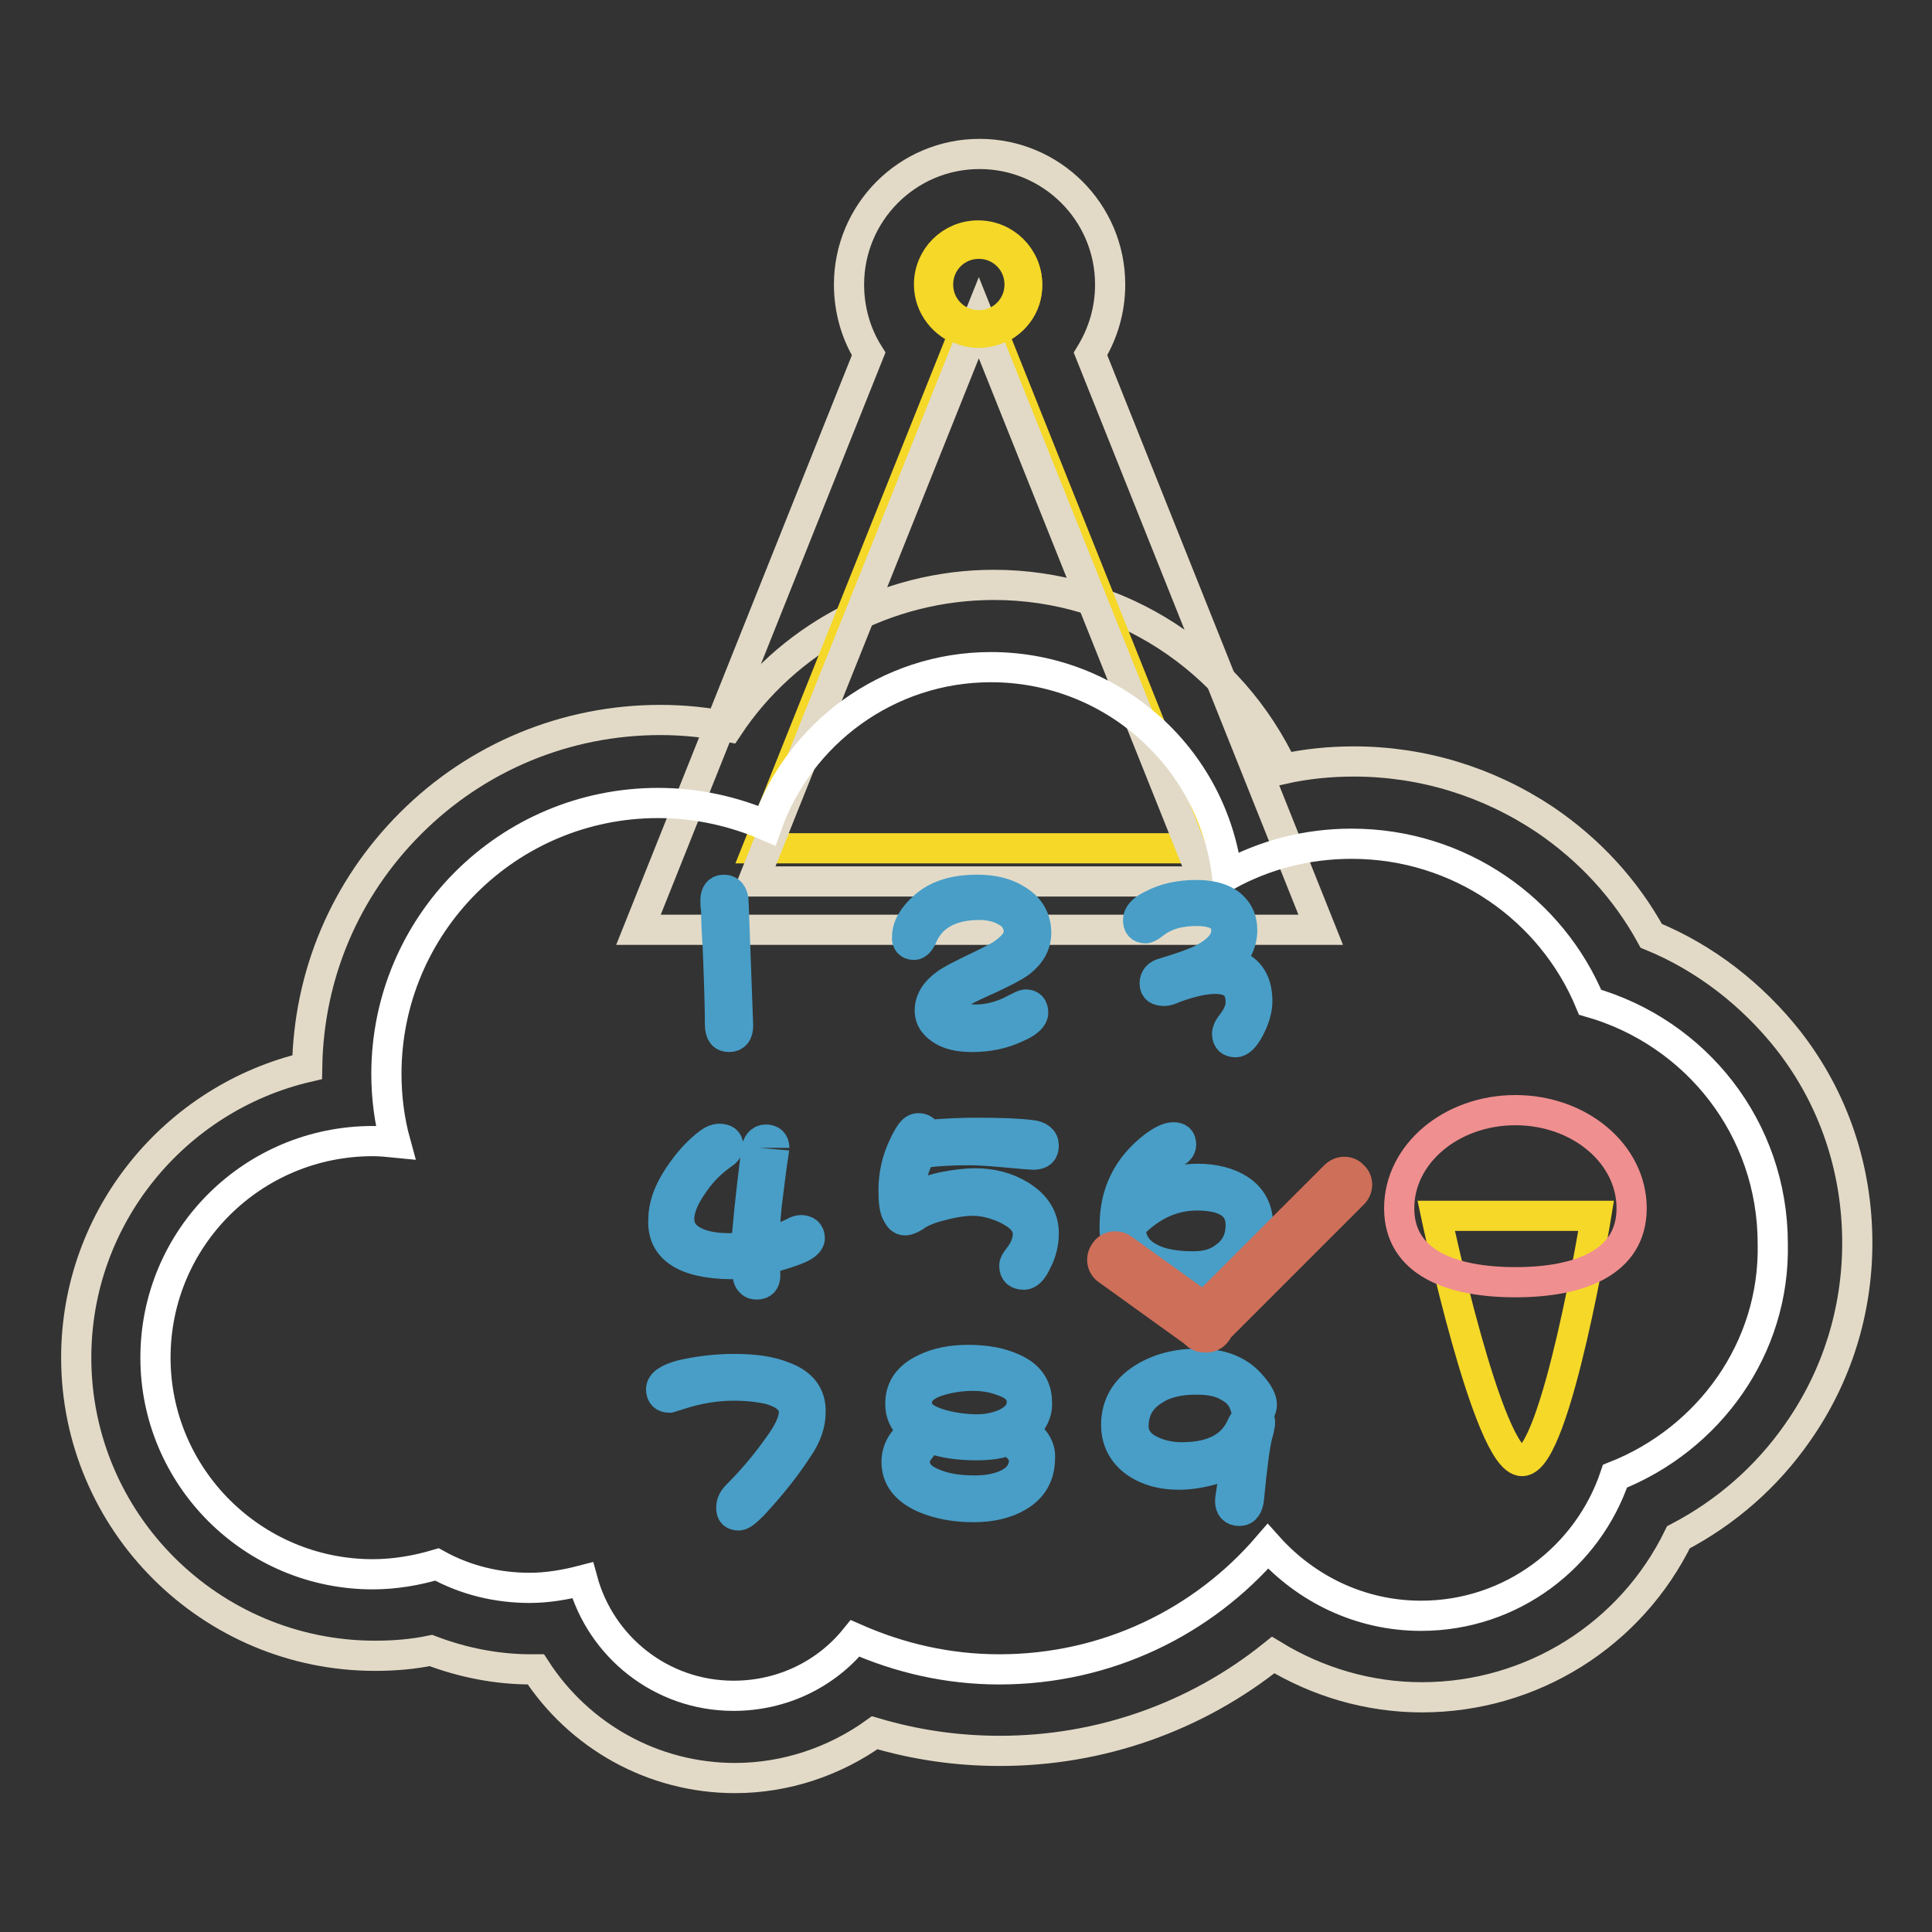
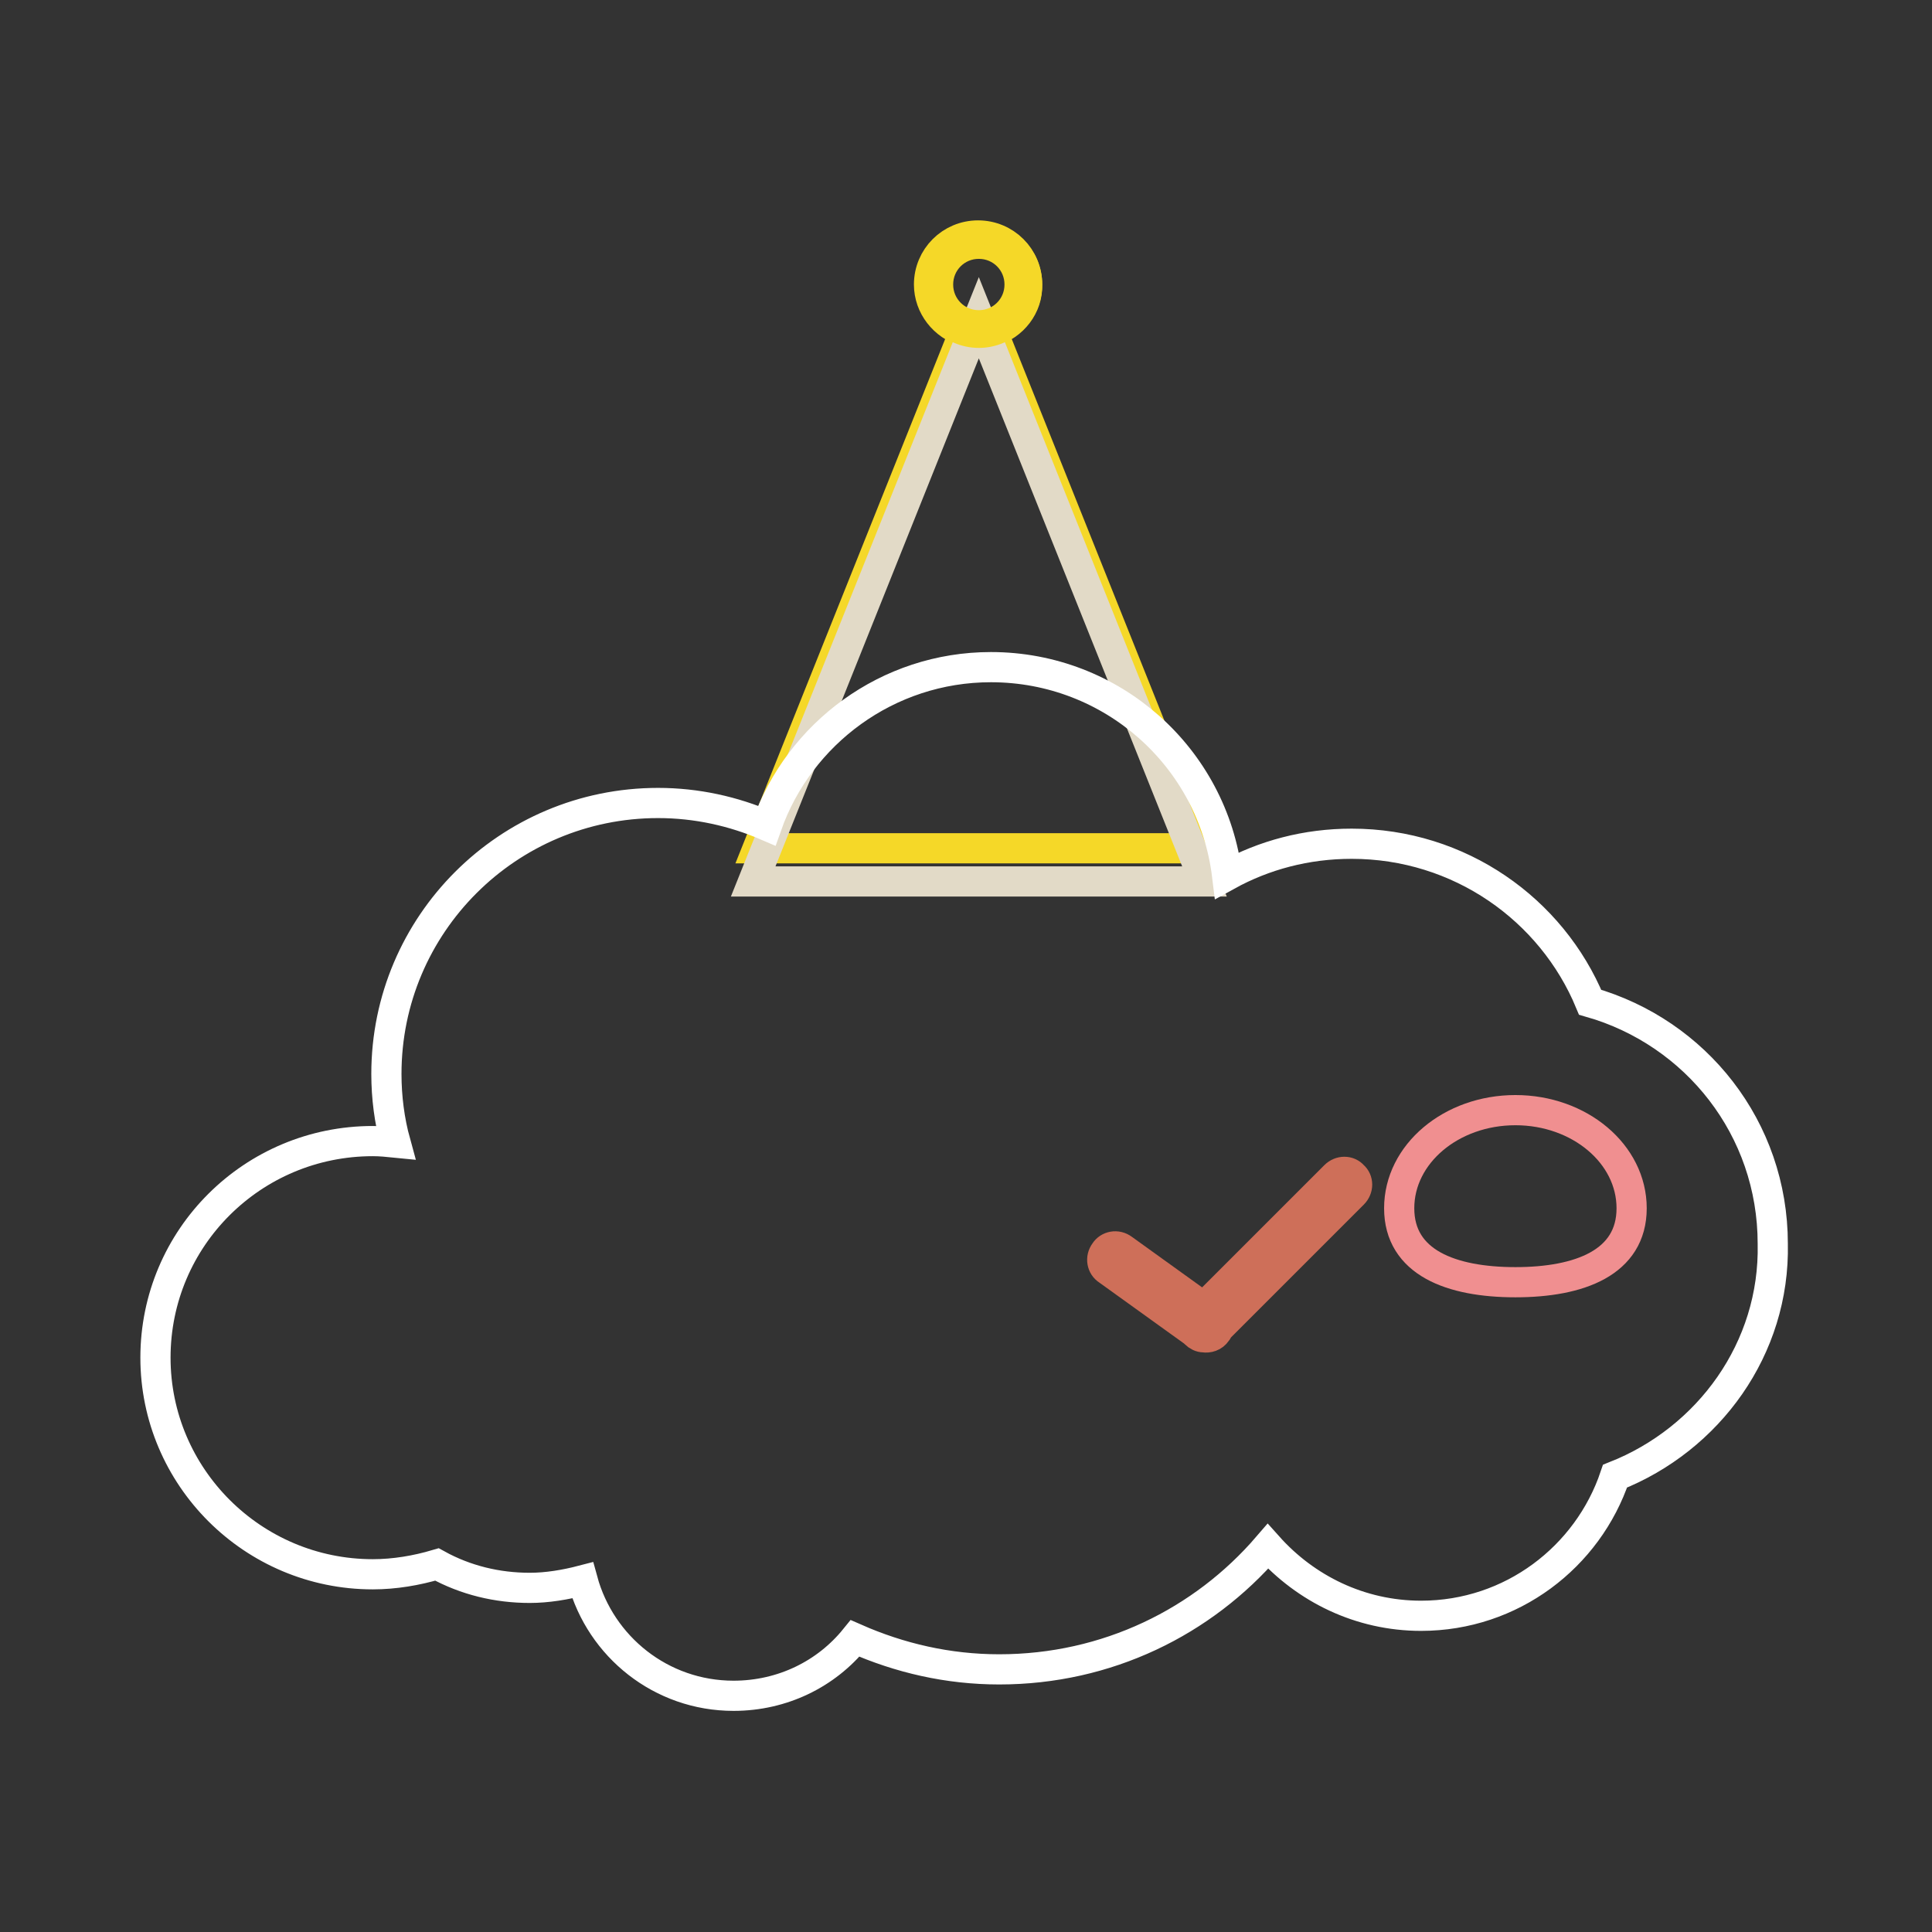
<svg xmlns="http://www.w3.org/2000/svg" version="1.1" x="0px" y="0px" viewBox="0 0 256 256" enable-background="new 0 0 256 256" xml:space="preserve">
  <rect x="0" y="0" width="256" height="256" fill="#333333" stroke="none" />
  <g>
-     <path stroke-width="4" fill-opacity="0" stroke="#e2dac7" d="M97.4,235.6c-10.9,0-20.7-5.6-26.4-14.4c-0.2,0-0.4,0-0.6,0c-4.6,0-9.1-0.9-13.3-2.5 c-2.4,0.5-4.9,0.7-7.4,0.7c-21.8,0-39.6-17.7-39.6-39.5c0-18.7,13.1-34.4,30.6-38.5c0.2-12.2,5-23.6,13.7-32.3 c8.8-8.8,20.6-13.7,33.1-13.7c3,0,6,0.3,9,0.9c7.7-11.6,20.9-18.8,35.2-18.8c16.8,0,31.5,9.9,38.3,24.4c3.1-0.7,6.3-1,9.4-1 c9.1,0,17.8,2.7,25.3,7.7c5.9,4,10.7,9.2,14.1,15.4c7.1,2.9,13.4,7.8,18.2,13.9c6,7.7,9.1,17,9.1,26.8c0,9-2.7,17.7-7.9,25.1 c-4.1,5.9-9.5,10.6-15.8,13.9c-6.3,12.9-19.4,21.2-34,21.2c-7,0-13.8-2-19.7-5.6c-10.2,8.2-22.9,12.7-36.2,12.7 c-5.7,0-11.2-0.8-16.6-2.4C110.6,233.4,104.1,235.6,97.4,235.6L97.4,235.6z" />
-     <path stroke-width="4" fill-opacity="0" stroke="#e2dac7" d="M84.6,123.2l30.5-76.3c-1.7-2.7-2.6-5.9-2.6-9.2c0-9.5,7.7-17.3,17.3-17.3c9.5,0,17.3,7.7,17.3,17.3 c0,3.3-0.9,6.4-2.6,9.2l30.5,76.3H84.6z" />
    <path stroke-width="4" fill-opacity="0" stroke="#f5d828" d="M131.5,43.9l27.4,68.5h-58.5l27.4-68.5c-2.7-0.8-4.7-3.3-4.7-6.2c0-3.6,2.9-6.5,6.5-6.5s6.5,2.9,6.5,6.5 C136.2,40.6,134.2,43.1,131.5,43.9L131.5,43.9z" />
    <path stroke-width="4" fill-opacity="0" stroke="#e2dac7" d="M129.7,42.1l-29.9,74.7h59.8L129.7,42.1z" />
    <path stroke-width="4" fill-opacity="0" stroke="#ffffff" d="M214,195.6c-3.6,10.7-13.7,18.5-25.7,18.5c-8.1,0-15.3-3.6-20.3-9.2c-8.6,10-21.3,16.3-35.6,16.3 c-6.8,0-13.2-1.5-19.1-4.1c-3.8,4.7-9.6,7.6-16.1,7.6c-9.6,0-17.6-6.5-20-15.3c-2.3,0.6-4.7,1-7,1c-4.3,0-8.5-1-12.3-3.1 c-2.7,0.8-5.6,1.3-8.5,1.3c-15.9,0-28.8-12.9-28.8-28.7c0-15.9,12.9-28.7,28.8-28.7c1,0,2,0.1,3,0.2c-0.8-2.9-1.2-6-1.2-9.1 c0-19.8,16.1-35.9,36-35.9c5.1,0,10,1.1,14.4,3c4.3-12.2,16-21,29.7-21c16.1,0,29.4,12,31.3,27.6c4.9-2.7,10.5-4.2,16.5-4.2 c14.3,0,26.5,8.7,31.6,21c14,4,24.2,16.7,24.2,32C235.2,178.7,226.4,190.7,214,195.6L214,195.6z" />
    <path stroke-width="4" fill-opacity="0" stroke="#f5d828" d="M124.3,37.7c0,3,2.4,5.4,5.4,5.4s5.4-2.4,5.4-5.4c0,0,0,0,0,0c0-3-2.4-5.4-5.4-5.4 C126.7,32.3,124.3,34.7,124.3,37.7C124.3,37.7,124.3,37.7,124.3,37.7z" />
    <path stroke-width="4" fill-opacity="0" stroke="#f5d828" d="M123.3,37.7c0,3.5,2.9,6.4,6.4,6.4c3.5,0,6.4-2.9,6.4-6.4c0,0,0,0,0,0c0-3.5-2.9-6.4-6.4-6.4 C126.2,31.3,123.3,34.2,123.3,37.7C123.3,37.7,123.3,37.7,123.3,37.7z" />
-     <path stroke-width="4" fill-opacity="0" stroke="#489ec7" d="M166.1,187.6c-0.7,0-1.2,0.5-1.6,1.4c-1.2,2.7-3.8,4.1-7.9,4.1c-1.5,0-2.9-0.3-4.1-0.9 c-1.5-0.7-2.3-1.8-2.3-3.2c0-2.1,0.9-3.7,2.7-4.8c1.5-1,3.4-1.4,5.6-1.4c1.9,0,3.3,0.3,4.4,1c1.1,0.6,1.7,1.4,2,2.3 c0.2,0.7,0.6,1.1,1.2,1.1c0.8,0,1.1-0.4,1.1-1.1c0-0.7-0.5-1.6-1.5-2.7c-1.6-1.8-3.9-2.7-6.9-2.7c-2.8,0-5.2,0.6-7.3,1.9 c-2.4,1.5-3.6,3.6-3.6,6.2c0,2.1,0.9,3.8,2.6,5c1.6,1.1,3.5,1.6,5.7,1.6c1.3,0,2.7-0.2,4.2-0.6c1.3-0.4,2.5-0.8,3.4-1.4 c-0.3,1.8-0.5,3.2-0.6,4c-0.1,0.7-0.2,1.2-0.2,1.5c0,0.8,0.4,1.3,1.2,1.3c0.8,0,1.2-0.6,1.3-1.7c0.4-4.3,0.8-7.1,1.1-8.3 c0.2-0.7,0.3-1.1,0.3-1.2C167.1,188,166.8,187.6,166.1,187.6L166.1,187.6z M135.6,189.6c1.2-1.1,1.9-2.4,1.8-3.8 c0-2.1-1.1-3.6-3.2-4.5c-1.5-0.7-3.5-1.1-5.9-1.1c-2.3,0-4.2,0.4-5.8,1.2c-2.1,1-3.2,2.5-3.2,4.6c0,1.5,0.6,2.6,1.9,3.6 c-1.6,1.1-2.4,2.5-2.4,4.1c0,2.1,1.2,3.7,3.7,4.8c1.9,0.8,4.1,1.2,6.5,1.2c2.4,0,4.4-0.5,5.9-1.4c1.9-1.1,2.9-2.8,2.9-5.1 C137.9,191.9,137.2,190.6,135.6,189.6L135.6,189.6z M124.3,183c1.3-0.4,2.8-0.7,4.6-0.7c1.4,0,2.7,0.2,4,0.7 c1.7,0.6,2.5,1.5,2.5,2.7c0,1.3-0.7,2.2-2.1,2.9c-1.1,0.5-2.4,0.8-3.8,0.8c-1.5,0-3.1-0.2-4.6-0.6c-2.2-0.6-3.4-1.5-3.4-2.7 C121.4,184.6,122.4,183.6,124.3,183z M133.4,196.7c-1.1,0.5-2.5,0.8-4.2,0.8c-1.9,0-3.5-0.2-4.9-0.7c-2.1-0.7-3.1-1.7-3.1-3.2 c0-0.5,0.3-1.1,0.8-1.7c0.4-0.6,0.9-1,1.4-1.3c1.6,0.6,3.6,0.9,6,0.9c1.7,0,3.2-0.2,4.3-0.7c1.4,1,2,1.9,2,2.6 C135.7,194.9,134.9,196,133.4,196.7z M103.8,182.4c-1.7-0.7-3.9-1-6.5-1c-2.5,0-4.8,0.3-7,0.8c-1.8,0.5-2.7,1.1-2.7,1.9 c0,0.7,0.4,1.1,1.1,1.1l1.3-0.4c2.4-0.8,4.9-1.2,7.2-1.2c1.9,0,3.5,0.2,4.8,0.5c2.1,0.6,3.2,1.6,3.2,3c0,1.2-0.7,2.7-2.1,4.6 c-1.7,2.4-3.5,4.5-5.4,6.4c-0.6,0.6-0.8,1.1-0.8,1.7c0,0.7,0.3,1,1,1c0.4,0,1-0.5,1.9-1.4c2.4-2.6,4.4-5.1,6-7.6 c1.1-1.6,1.6-3.2,1.6-4.6C107.5,184.9,106.3,183.3,103.8,182.4L103.8,182.4z M150.9,168.5c1.8,1.1,4.2,1.7,7.1,1.7 c2.5,0,4.6-0.7,6.2-2c1.7-1.4,2.5-3.3,2.5-5.8c0-2.1-0.8-3.7-2.5-4.8c-1.4-0.9-3.3-1.4-5.5-1.4c-2.9,0-5.7,1-8.3,3 c0.9-2.9,2.6-5.1,5.2-6.4c0.6-0.3,0.9-0.7,0.9-1.1c0-0.7-0.3-1-1-1c-0.7,0-1.5,0.4-2.6,1.2c-3.5,2.7-5.2,6.2-5.2,10.5 C147.6,165.1,148.7,167.1,150.9,168.5L150.9,168.5z M158.6,158.4c3.8,0,5.8,1.3,5.8,3.9c0,1.7-0.6,3.1-1.9,4.1 c-1.2,1-2.6,1.4-4.4,1.4c-2.2,0-4.1-0.3-5.5-1c-1.9-0.9-2.8-2.3-2.8-4.3C152.4,159.8,155.3,158.4,158.6,158.4z M128.5,152.4 c1,0,2.6,0.1,4.8,0.3c2.1,0.2,3.4,0.3,3.6,0.3c1,0,1.4-0.4,1.4-1.2c0-0.8-0.6-1.3-1.7-1.4c-1.6-0.2-3.9-0.3-7.1-0.3 c-2.1,0-4.3,0.1-6.7,0.3c-0.1-0.6-0.5-0.9-1.1-0.9c-0.4,0-0.7,0.2-1,0.6c-0.2,0.3-0.6,0.9-1,1.8c-0.8,1.7-1.3,3.6-1.3,5.8 c0,1.4,0.1,2.4,0.4,3c0.3,0.6,0.6,1,1.1,1c0.4,0,0.8-0.2,1.3-0.5c0.8-0.6,2-1.1,3.7-1.5c1.5-0.4,2.9-0.6,4-0.6c1.5,0,3,0.4,4.5,1.1 c1.8,0.9,2.8,1.9,2.8,3.3c0,1-0.4,2.1-1.3,3.2c-0.3,0.4-0.5,0.7-0.5,1c0,0.8,0.4,1.2,1.3,1.2c0.5,0,1.1-0.5,1.6-1.6 c0.7-1.3,1-2.6,1-3.9c0-2-1-3.7-3.1-5c-1.8-1.1-3.8-1.6-6-1.6c-1.3,0-2.7,0.2-4.3,0.5c-1.7,0.4-3.1,0.9-4,1.5 c-0.1-0.3-0.2-0.9-0.2-1.6c0-1.2,0.4-2.6,1.3-4.4C124.1,152.5,126.3,152.4,128.5,152.4L128.5,152.4z M96.7,167.5 c0.7,0,1.5,0,2.2-0.1c0.1,1.4,0.2,2.2,0.5,2.4c0.2,0.3,0.5,0.4,0.9,0.4c0.7,0,1.1-0.4,1.1-1.2c0-0.2,0-0.6-0.1-1.1 c-0.1-0.5-0.1-0.8-0.1-1c0.5-0.1,0.9-0.2,1.2-0.3c2.1-0.6,3.5-1.1,4.1-1.5c0.5-0.3,0.8-0.7,0.8-1c0-0.7-0.4-1.1-1.2-1.1 c-0.2,0-0.6,0.1-1.1,0.4c-1,0.5-2.3,0.9-3.8,1.2c0.1-1.3,0.2-3,0.4-5c0.4-3.3,0.7-5.6,0.9-6.8c0.1-0.6,0.1-0.9,0.1-0.7 c0-0.7-0.4-1.1-1.1-1.1c-0.7,0-1.2,0.5-1.3,1.6c-0.8,6.3-1.2,10.5-1.3,12.5c-1,0.2-1.7,0.3-2.2,0.3c-1.7,0-3.1-0.2-4.3-0.7 c-1.6-0.7-2.4-1.7-2.4-3.2c0-1.4,0.7-3,2-4.8c1.1-1.6,2.4-2.8,3.8-3.8c0.5-0.3,0.7-0.7,0.7-1c0-0.7-0.4-1-1.2-1 c-0.4,0-0.9,0.2-1.3,0.5c-1.6,1.2-2.9,2.7-4.1,4.5c-1.4,2.1-2,4-2,5.7C87.7,165.4,90.7,167.4,96.7,167.5L96.7,167.5z M151.8,123 c0.2,0,0.6-0.2,1.1-0.6c1.5-1.2,3.4-1.7,5.7-1.7c2.6,0,3.9,0.9,3.9,2.6c0,1.5-1.1,2.7-3.2,3.8c-1,0.5-2.7,1.1-5,1.8 c-0.9,0.2-1.3,0.7-1.3,1.4c0,0.7,0.4,1,1.3,1c0.2,0,0.7-0.1,1.3-0.4c2.2-0.8,4-1.2,5.4-1.2c2.3,0,3.4,1,3.4,3.1 c0,0.9-0.4,1.9-1.3,3c-0.3,0.4-0.5,0.8-0.5,1.2c0,0.7,0.4,1.1,1.1,1.1c0.6,0,1.2-0.6,1.8-1.7c0.7-1.3,1.1-2.6,1.1-3.7 c0-2.9-1.3-4.6-3.8-5.1c1.2-1.5,1.8-2.9,1.8-4.3c0-1.6-0.6-2.8-1.9-3.7c-1.1-0.7-2.5-1-4.2-1c-2.1,0-4.1,0.4-5.8,1.3 c-1.3,0.6-1.9,1.3-1.9,2C150.8,122.6,151.1,123,151.8,123L151.8,123z M121.1,125.2c0.4,0,0.8-0.4,1.1-1.1c1.2-2.8,3.8-4.2,7.6-4.2 c1.3,0,2.5,0.3,3.4,0.8c1.2,0.6,1.8,1.6,1.8,2.8c0,1-0.8,2-2.3,3c-0.3,0.2-1.4,0.8-3.5,1.8c-2.1,1-3.4,1.7-3.9,2.1 c-1.4,1-2.1,2.2-2.1,3.5c0,1.2,0.7,2.1,2,2.8c1,0.5,2.2,0.7,3.6,0.7c2.2,0,4.1-0.4,6-1.3c1.4-0.6,2.1-1.3,2.1-1.9 c0-0.7-0.3-1.1-1-1.1c-0.2,0-0.6,0.2-1.2,0.5c-1.8,1-3.6,1.5-5.4,1.5c-0.7,0-1.4-0.1-2.2-0.3c-1.1-0.3-1.6-0.7-1.6-1.3 c0-0.6,0.8-1.4,2.4-2.3c0.6-0.3,1.6-0.8,3.2-1.5c1.9-0.9,3.3-1.6,4.1-2.2c1.4-1.1,2.1-2.4,2.1-3.9c0-1.9-0.9-3.4-2.6-4.4 c-1.4-0.9-3.2-1.3-5.2-1.3c-3,0-5.3,0.7-7,2.2c-1.5,1.3-2.3,2.7-2.3,4C120.1,124.8,120.5,125.2,121.1,125.2L121.1,125.2z  M95.1,125.3c0.2,4.9,0.3,8.4,0.3,10.4c0,1.2,0.4,1.7,1.2,1.7c0.8,0,1.2-0.5,1.2-1.5l-0.6-16.3c0-1.1-0.5-1.7-1.3-1.7 c-0.7,0-1.1,0.5-1.1,1.4c0,0.4,0,0.8,0.1,1.2C94.9,122.3,95,123.9,95.1,125.3z" />
    <path stroke-width="4" fill-opacity="0" stroke="#ce6f59" d="M179.3,158.2l-17.9,17.9c0,0.1-0.1,0.3-0.2,0.4c-0.4,0.6-1.1,0.8-1.7,0.7c-0.4,0-0.8-0.2-1.1-0.5 c-0.1-0.1-0.1-0.1-0.2-0.2l-11.4-8.2c-0.8-0.5-1-1.6-0.4-2.4c0.5-0.8,1.6-1,2.4-0.4l10.7,7.7l17.4-17.4c0.7-0.7,1.8-0.7,2.4,0 C180,156.4,180,157.5,179.3,158.2C179.3,158.2,179.3,158.2,179.3,158.2L179.3,158.2z" />
-     <path stroke-width="4" fill-opacity="0" stroke="#f5d828" d="M190.3,161.1c0,0,6.9,32.6,11.4,32.5c4.5-0.1,9.8-32.5,9.8-32.5H190.3z" />
    <path stroke-width="4" fill-opacity="0" stroke="#f08f90" d="M200.8,147.1c8.5,0,15.4,5.8,15.4,13s-6.9,9.8-15.4,9.8s-15.4-2.6-15.4-9.8S192.3,147.1,200.8,147.1z" />
  </g>
</svg>